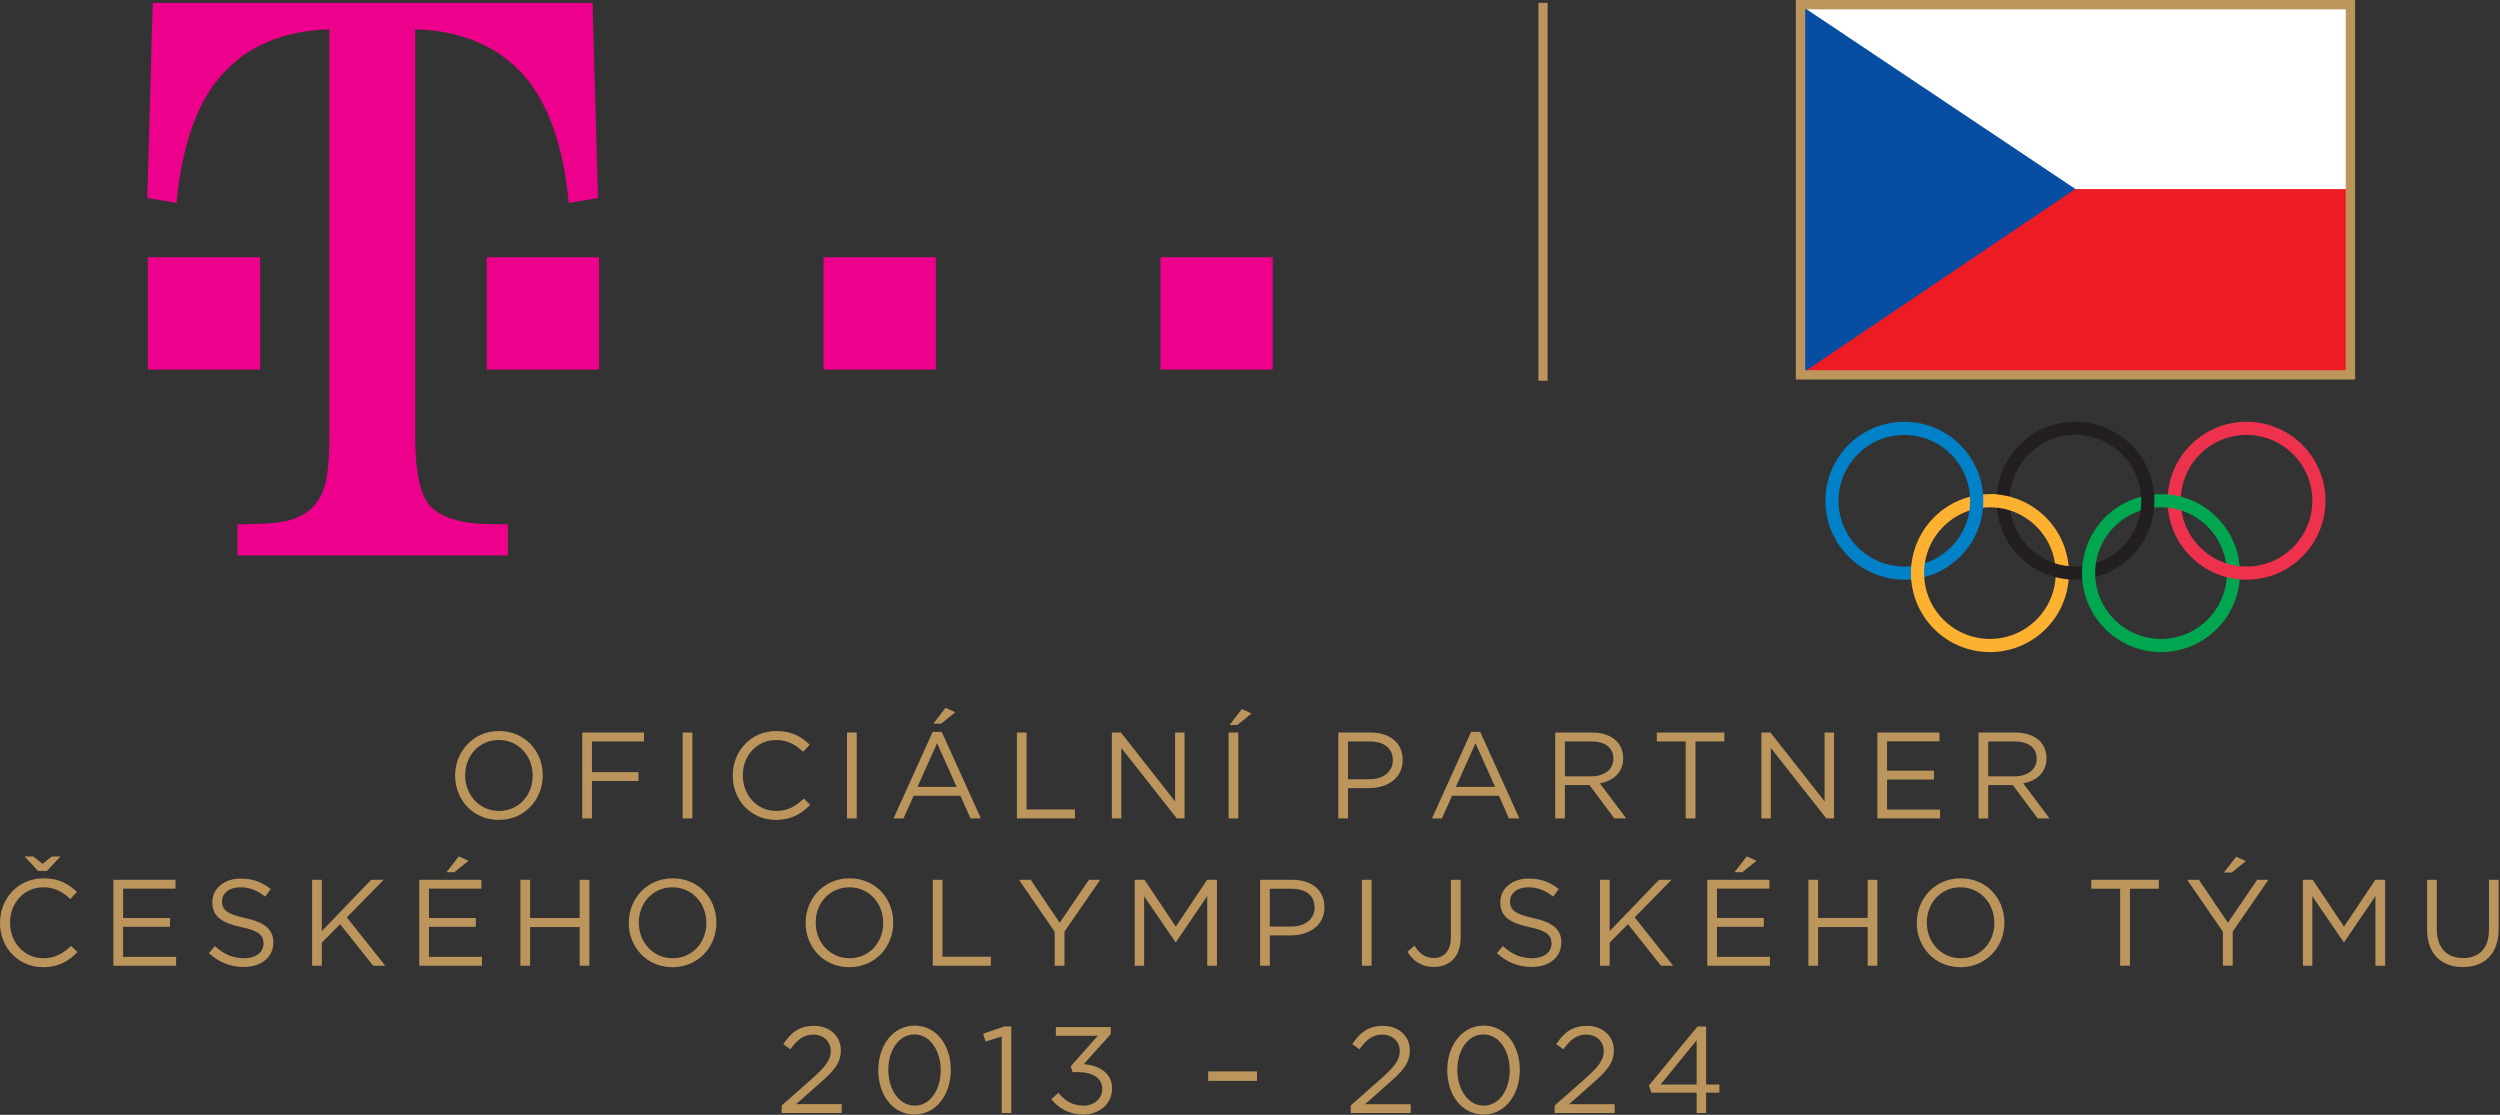
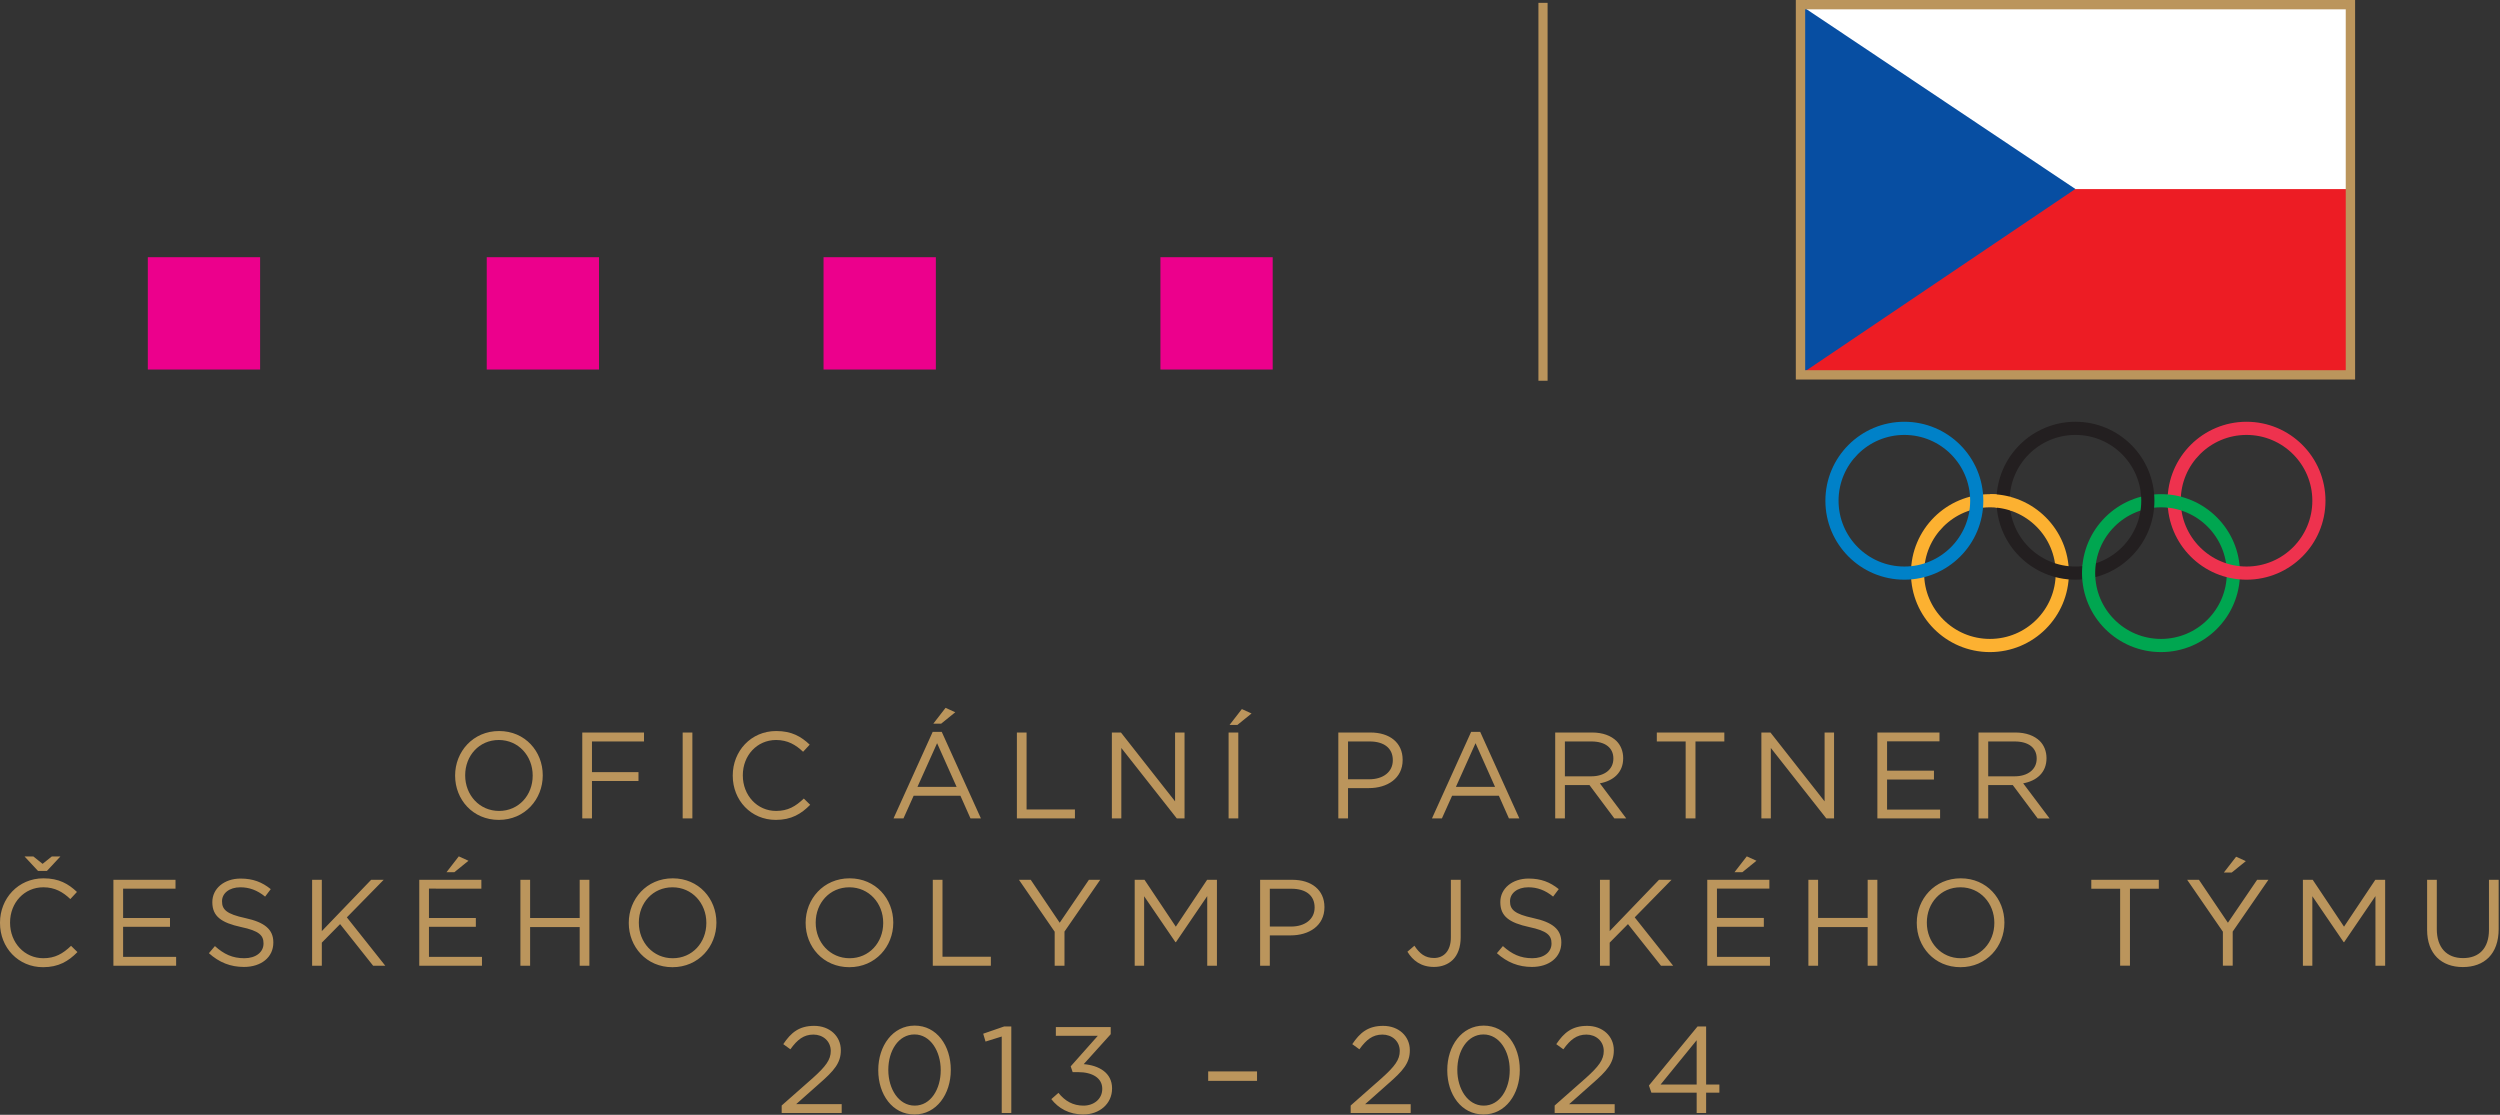
<svg xmlns="http://www.w3.org/2000/svg" viewBox="0 0 1137 507" fill-rule="evenodd" clip-rule="evenodd">
  <rect x="0" y="0" width="1137" height="507" fill="#333333" stroke="none" />
  <path d="M242.267 352.794v-.113c0-8.875-6.475-16.13-15.404-16.13-8.934 0-15.296 7.143-15.296 16.018v.112c0 8.88 6.475 16.133 15.404 16.133 8.933 0 15.296-7.145 15.296-16.02m-35.28 0v-.113c0-10.77 8.097-20.208 19.984-20.208 11.892 0 19.875 9.32 19.875 20.096v.112c0 10.775-8.096 20.208-19.983 20.208-11.892 0-19.875-9.32-19.875-20.095m57.83-19.65h28.079v4.075H269.23v13.955h21.154v4.02H269.23v17.025h-4.412v-39.075z" fill="#bb955c" fill-rule="nonzero" />
  <path fill="#bb955c" d="M310.48 333.146h4.412v39.075h-4.413z" />
  <path d="M333.254 352.794v-.113c0-11.054 8.259-20.208 19.759-20.208 7.091 0 11.333 2.516 15.241 6.196l-3.012 3.241c-3.296-3.129-6.98-5.358-12.283-5.358-8.655 0-15.125 7.03-15.125 16.017v.112c0 9.046 6.529 16.133 15.125 16.133 5.362 0 8.875-2.062 12.616-5.637l2.9 2.846c-4.07 4.129-8.541 6.866-15.629 6.866-11.275 0-19.592-8.879-19.592-20.095" fill="#bb955c" fill-rule="nonzero" />
-   <path fill="#bb955c" d="M385.221 333.146h4.413v39.075h-4.413z" />
  <path d="M430.046 321.922l4.413 2.009-6.421 5.196h-3.575l5.583-7.205zm5.021 35.95l-8.875-19.875-8.93 19.875h17.805zm-10.883-25.008h4.129l17.808 39.354h-4.741l-4.58-10.325h-21.266l-4.638 10.325h-4.52l17.808-39.354zm38.296.28h4.412v35h21.992v4.075H462.48v-39.075zm43.2 0h4.129l24.616 31.317v-31.317h4.305v39.075h-3.521l-25.23-32.045v32.045h-4.3v-39.075zm59.116-10.66l4.413 2.004-6.421 5.196h-3.575l5.583-7.2zm-6.029 10.662h4.413v39.075h-4.413v-39.075zm63.971 21.267c6.48 0 10.717-3.462 10.717-8.596v-.112c0-5.583-4.188-8.488-10.492-8.488h-9.88v17.196h9.655zm-14.067-21.266h14.625c8.821 0 14.63 4.687 14.63 12.387v.113c0 8.429-7.038 12.783-15.355 12.783h-9.487v13.787h-4.413v-39.07zm71.279 24.725l-8.874-19.875-8.93 19.875h17.805zm-10.883-25.008h4.13l17.808 39.354h-4.742l-4.58-10.325h-21.266l-4.637 10.325h-4.521l17.808-39.354zm54.646 20.206c5.863 0 10.05-3.012 10.05-8.037v-.109c0-4.8-3.687-7.708-9.992-7.708h-12.058v15.854h12zm-16.408-19.925h16.804c4.796 0 8.65 1.45 11.108 3.904 1.896 1.9 3.009 4.638 3.009 7.705v.112c0 6.475-4.463 10.271-10.605 11.388l12 15.966h-5.408l-11.333-15.187h-11.167v15.187h-4.408v-39.075zm59.337 4.073h-13.116v-4.075h30.704v4.075h-13.121v35h-4.467v-35zm34.438-4.074h4.129l24.617 31.317v-31.317h4.304v39.075h-3.521l-25.23-32.045v32.045h-4.3v-39.075zm52.75 0h28.246v4.021h-23.834v13.338h21.325v4.02h-21.325V368.2h24.113v4.02H853.83v-39.075zm62.408 19.926c5.863 0 10.05-3.012 10.05-8.037v-.109c0-4.8-3.687-7.708-9.991-7.708h-12.059v15.854h12zm-16.408-19.925h16.8c4.8 0 8.654 1.45 11.112 3.904 1.896 1.9 3.009 4.638 3.009 7.705v.112c0 6.475-4.463 10.271-10.604 11.388l12 15.966h-5.409l-11.333-15.187h-11.167v15.187h-4.408v-39.075zM21.324 396.113h-4.021l-6.138-6.588h4.017l4.188 3.35 4.187-3.35h3.908l-6.141 6.588zm-21.325 23.67v-.116c0-11.05 8.262-20.204 19.762-20.204 7.088 0 11.33 2.512 15.238 6.196l-3.013 3.237c-3.291-3.129-6.979-5.358-12.283-5.358-8.65 0-15.125 7.033-15.125 16.02v.109c0 9.046 6.53 16.133 15.125 16.133 5.358 0 8.88-2.062 12.617-5.633l2.904 2.842c-4.075 4.133-8.542 6.87-15.634 6.87C8.315 439.88 0 431 0 419.785m51.577-19.651h28.246v4.02H55.989v13.338H77.31v4.02H55.99v13.676h24.112v4.02H51.577v-39.074zm43.428 33.381l2.738-3.238c4.075 3.68 7.98 5.525 13.396 5.525 5.246 0 8.708-2.791 8.708-6.641v-.113c0-3.629-1.954-5.691-10.162-7.425-8.984-1.954-13.117-4.858-13.117-11.279v-.108c0-6.142 5.417-10.663 12.842-10.663 5.691 0 9.766 1.621 13.729 4.8l-2.567 3.404c-3.629-2.958-7.254-4.237-11.275-4.237-5.083 0-8.317 2.792-8.317 6.304v.113c0 3.683 2.009 5.75 10.605 7.591 8.708 1.9 12.729 5.084 12.729 11.05v.117c0 6.696-5.583 11.05-13.342 11.05-6.196 0-11.279-2.063-15.967-6.25m46.947-33.381h4.412v23.333l22.438-23.333h5.696l-16.746 17.083 17.47 21.992h-5.524l-15.017-18.925-8.317 8.429v10.496h-4.412v-39.075zm66.705-10.663l4.408 2.004-6.417 5.196h-3.575l5.584-7.2zm-17.975 10.663h28.246v4.016H195.09v13.342h21.325v4.017H195.09v13.679h24.113v4.02h-28.521v-39.074zm45.998 0h4.413v17.358h22.55v-17.358h4.408v39.075h-4.408v-17.584h-22.55v17.584h-4.413v-39.075zm84.567 19.65v-.113c0-8.875-6.475-16.129-15.405-16.129-8.933 0-15.296 7.142-15.296 16.017v.112c0 8.88 6.475 16.134 15.405 16.134 8.933 0 15.296-7.146 15.296-16.021m-35.28 0v-.113c0-10.77 8.096-20.208 19.984-20.208 11.891 0 19.875 9.32 19.875 20.096v.112c0 10.775-8.096 20.209-19.984 20.209-11.891 0-19.875-9.321-19.875-20.096m115.716 0v-.113c0-8.875-6.475-16.129-15.404-16.129-8.934 0-15.296 7.142-15.296 16.017v.112c0 8.88 6.475 16.134 15.404 16.134 8.933 0 15.296-7.146 15.296-16.021m-35.28 0v-.113c0-10.77 8.096-20.208 19.984-20.208 11.892 0 19.875 9.32 19.875 20.096v.112c0 10.775-8.096 20.209-19.983 20.209-11.892 0-19.875-9.321-19.875-20.096m57.83-19.65h4.412v35h21.992v4.075h-26.404v-39.075zm55.433 23.611l-16.246-23.612h5.359l13.175 19.533 13.283-19.533h5.137l-16.245 23.554v15.52h-4.463v-15.462zm36.392-23.611h4.466l14.234 21.32 14.233-21.32h4.47v39.075h-4.412v-31.655l-14.233 20.938h-.225l-14.237-20.88v31.597h-4.296v-39.075zm71.112 21.266c6.48 0 10.717-3.462 10.717-8.596v-.112c0-5.583-4.188-8.488-10.492-8.488h-9.879V421.4h9.654zm-14.066-21.266h14.625c8.82 0 14.629 4.687 14.629 12.387v.113c0 8.429-7.038 12.783-15.354 12.783h-9.488v13.788h-4.412v-39.071z" fill="#bb955c" fill-rule="nonzero" />
-   <path fill="#bb955c" d="M619.384 400.134h4.412v39.075h-4.412z" />
  <path d="M640.092 432.844l3.184-2.734c2.4 3.63 4.858 5.584 8.929 5.584 4.412 0 7.65-3.184 7.65-9.38v-26.183h4.462v26.125c0 4.58-1.337 8.042-3.57 10.271-2.176 2.125-5.134 3.238-8.592 3.238-5.867 0-9.604-2.9-12.063-6.921m40.692.671l2.733-3.238c4.08 3.68 7.984 5.525 13.4 5.525 5.246 0 8.709-2.791 8.709-6.641v-.113c0-3.629-1.955-5.691-10.163-7.425-8.987-1.954-13.117-4.858-13.117-11.279v-.108c0-6.142 5.417-10.663 12.842-10.663 5.692 0 9.767 1.621 13.73 4.8l-2.567 3.404c-3.625-2.958-7.255-4.237-11.275-4.237-5.08 0-8.317 2.792-8.317 6.304v.113c0 3.683 2.008 5.75 10.604 7.591 8.708 1.9 12.725 5.084 12.725 11.05v.117c0 6.696-5.58 11.05-13.337 11.05-6.196 0-11.28-2.063-15.967-6.25m46.887-33.381h4.413v23.333l22.437-23.333h5.696l-16.746 17.083 17.471 21.992h-5.529l-15.012-18.925-8.317 8.429v10.496h-4.413v-39.075zm66.767-10.663l4.408 2.004-6.416 5.196h-3.575l5.583-7.2zm-17.975 10.663h28.246v4.016h-23.838v13.342h21.321v4.017h-21.32v13.679h24.112v4.02h-28.52v-39.074zm45.992 0h4.412v17.358h22.55v-17.358h4.409v39.075h-4.409v-17.584h-22.55v17.584h-4.412v-39.075zm84.571 19.65v-.113c0-8.875-6.475-16.129-15.404-16.129-8.934 0-15.296 7.142-15.296 16.017v.112c0 8.88 6.475 16.134 15.404 16.134 8.933 0 15.296-7.146 15.296-16.021m-35.28 0v-.113c0-10.77 8.096-20.208 19.984-20.208 11.892 0 19.875 9.32 19.875 20.096v.112c0 10.775-8.096 20.209-19.983 20.209-11.892 0-19.875-9.321-19.875-20.096m92.491-15.58h-13.116v-4.075h30.704v4.075h-13.121v35h-4.467v-35zm52.754-14.566l4.413 2.008-6.42 5.192h-3.576l5.583-7.2zm-6.025 34.108l-16.25-23.612h5.359l13.179 19.533 13.283-19.533h5.134l-16.242 23.554v15.517h-4.463v-15.459zm36.393-23.612h4.466l14.233 21.32 14.234-21.32h4.47v39.075h-4.412v-31.655l-14.233 20.938h-.225l-14.238-20.88v31.597h-4.296v-39.075zm56.487 22.716v-22.716h4.412v22.441c0 8.425 4.521 13.171 11.946 13.171 7.2 0 11.78-4.354 11.78-12.896v-22.716h4.408v22.383c0 11.388-6.534 17.304-16.305 17.304-9.654 0-16.241-5.916-16.241-16.97m-748.343 79.937l14.175-12.504c5.975-5.359 8.15-8.375 8.15-12.28 0-4.579-3.63-7.479-7.867-7.479-4.47 0-7.37 2.342-10.496 6.696l-3.237-2.341c3.516-5.25 7.2-8.317 14.066-8.317 7.034 0 12.113 4.687 12.113 11.05v.108c0 5.7-3.017 9.213-9.88 15.188l-10.441 9.266h20.712v4.017h-27.295v-3.404zm72.338-16.021v-.112c0-8.542-4.687-16.188-11.942-16.188-7.316 0-11.896 7.48-11.896 16.075v.113c0 8.537 4.692 16.187 12.005 16.187 7.312 0 11.833-7.533 11.833-16.075m-28.408 0v-.112c0-10.938 6.529-20.209 16.575-20.209s16.412 9.154 16.412 20.096v.113c0 10.941-6.475 20.208-16.52 20.208-10.105 0-16.467-9.154-16.467-20.096m56.154-15.354l-7.371 2.292-1.058-3.575 9.546-3.296h3.237v39.358h-4.354v-34.78zm22.55 28.471l3.237-2.85c2.959 3.687 6.584 5.808 11.388 5.808 4.742 0 8.542-3.017 8.542-7.592v-.112c0-4.858-4.521-7.533-10.942-7.533h-2.513l-.895-2.625 12.337-13.9h-19.087v-3.963h24.95v3.238l-12.28 13.62c6.809.555 12.896 3.85 12.896 10.996v.113c0 6.975-5.808 11.779-13.062 11.779-6.534 0-11.388-2.85-14.571-6.98" fill="#bb955c" fill-rule="nonzero" />
  <path fill="#bb955c" d="M549.48 487.267h22.216v4.3H549.48z" />
  <path d="M614.284 502.788l14.175-12.504c5.975-5.359 8.15-8.375 8.15-12.28 0-4.579-3.63-7.479-7.867-7.479-4.47 0-7.37 2.342-10.496 6.696l-3.237-2.341c3.516-5.25 7.2-8.317 14.067-8.317 7.033 0 12.112 4.687 12.112 11.05v.108c0 5.7-3.017 9.213-9.88 15.188l-10.44 9.266h20.712v4.017h-27.296v-3.404zm72.342-16.021v-.112c0-8.542-4.688-16.188-11.942-16.188-7.317 0-11.892 7.48-11.892 16.075v.113c0 8.537 4.688 16.187 12 16.187 7.313 0 11.834-7.533 11.834-16.075m-28.409 0v-.112c0-10.938 6.53-20.209 16.575-20.209 10.046 0 16.413 9.154 16.413 20.096v.113c0 10.941-6.475 20.208-16.521 20.208-10.108 0-16.467-9.154-16.467-20.096m48.842 16.021l14.175-12.504c5.975-5.359 8.15-8.375 8.15-12.28 0-4.579-3.63-7.479-7.867-7.479-4.47 0-7.37 2.342-10.496 6.696l-3.237-2.341c3.517-5.25 7.2-8.317 14.067-8.317 7.033 0 12.112 4.687 12.112 11.05v.108c0 5.7-3.017 9.213-9.88 15.188l-10.44 9.266h20.712v4.017h-27.296v-3.404zm64.583-9.546v-20.15l-16.408 20.15h16.408zm0 3.688h-20.596l-1.116-3.242 22.108-26.85h3.904v26.404h6.03v3.688h-6.03v9.262h-4.3v-9.262z" fill="#bb955c" fill-rule="nonzero" />
  <path fill="#fff" d="M818.871 2.13h250.105v168.358H818.87z" />
  <path fill="#ed1c24" d="M819.876 85.996h247.987v83.417H819.876z" />
  <path d="M820.134 169.413l123.742-83.467L820.134 3.204v166.209z" fill="#074ea2" fill-rule="nonzero" />
  <path d="M820.996 168.363h245.85V4.258h-245.85v164.105zm250.105 4.254H816.738V0h254.363v172.617z" fill="#bb955c" fill-rule="nonzero" />
  <path d="M905.013 230.73c-16.529 0-29.925 13.4-29.925 29.929 0 16.533 13.396 29.92 29.925 29.92 16.53 0 29.93-13.387 29.93-29.92 0-16.53-13.4-29.93-29.93-29.93m35.913 29.93c0 19.833-16.08 35.912-35.913 35.912s-35.912-16.08-35.912-35.912c0-19.834 16.079-35.913 35.912-35.913 19.834 0 35.913 16.08 35.913 35.913" fill="#fcb131" fill-rule="nonzero" />
  <path d="M982.822 230.73c-16.525 0-29.93 13.4-29.93 29.929 0 16.533 13.405 29.92 29.93 29.92s29.929-13.387 29.929-29.92c0-16.53-13.404-29.93-29.93-29.93m35.913 29.93c0 19.833-16.083 35.912-35.912 35.912-19.838 0-35.913-16.08-35.913-35.912 0-19.834 16.075-35.913 35.913-35.913 19.829 0 35.912 16.08 35.912 35.913" fill="#00a650" fill-rule="nonzero" />
  <path d="M866.1 197.804c-16.533 0-29.924 13.4-29.924 29.93 0 16.525 13.391 29.925 29.925 29.925 16.529 0 29.929-13.4 29.929-29.925 0-16.53-13.4-29.93-29.93-29.93m35.913 29.93c0 19.833-16.079 35.908-35.912 35.908-19.838 0-35.913-16.075-35.913-35.908 0-19.838 16.075-35.917 35.913-35.917 19.833 0 35.912 16.079 35.912 35.917" fill="#0081c8" fill-rule="nonzero" />
  <path d="M943.917 197.804c-16.529 0-29.929 13.4-29.929 29.93 0 16.525 13.4 29.925 29.93 29.925 16.524 0 29.929-13.4 29.929-29.925 0-16.53-13.405-29.93-29.93-29.93m35.913 29.93c0 19.833-16.075 35.908-35.913 35.908-19.833 0-35.912-16.075-35.912-35.908 0-19.838 16.08-35.917 35.912-35.917 19.838 0 35.913 16.079 35.913 35.917" fill="#231f20" fill-rule="nonzero" />
  <path d="M1021.726 197.804c-16.525 0-29.925 13.4-29.925 29.93 0 16.525 13.4 29.925 29.925 29.925s29.925-13.4 29.925-29.925c0-16.53-13.4-29.93-29.925-29.93m35.904 29.93c0 19.833-16.07 35.908-35.904 35.908-19.834 0-35.913-16.075-35.913-35.908 0-19.838 16.08-35.917 35.913-35.917s35.904 16.079 35.904 35.917" fill="#ee324e" fill-rule="nonzero" />
-   <path d="M869.238 263.88a35.812 35.812 0 01-.146-3.226c0-1.2.067-2.395.18-3.579l6.2-1.258a29.879 29.879 0 00-.388 4.837c0 .73.025 1.438.07 2.142l-5.916 1.083" fill="#fcb131" fill-rule="nonzero" />
  <path d="M992.322 232.267a29.894 29.894 0 00-6.546-1.396l-.409-3.162.396-2.855c2.146.184 4.246.542 6.271 1.075l.288 6.338zm-45.288 31.375a33.73 33.73 0 01-.125-2.992c0-1.129.054-2.262.158-3.375l6.192-1.32a30.688 30.688 0 00-.367 4.695c0 .667.021 1.325.067 1.967l-2.704 1.4-3.22-.375" fill="#00a650" fill-rule="nonzero" />
  <path d="M914.705 232.329a30.098 30.098 0 00-7-1.483l-2.696-6.109c.846 0 1.675.038 2.508.084 2.392.17 4.705.566 6.946 1.17l.242 6.338" fill="#fcb131" fill-rule="nonzero" />
  <path d="M701.759 1.295v171.867" fill="none" stroke="#bb955c" stroke-width="4.167" />
  <path fill="#ec008c" d="M67.23 116.963h51.066v51.087H67.229z" />
-   <path d="M188.858 198.908c0 16.2 2.367 26.717 7.108 31.558 4.034 4.134 10.846 6.68 20.455 7.621 2.841.242 7.7.359 14.587.359v14.187H107.954v-14.187c9.883 0 17.175-.471 21.887-1.425 9.525-1.996 15.53-7.55 18.005-16.659 1.287-4.725 1.941-11.883 1.941-21.454V13.358c-20.866.6-37.204 7.512-48.992 20.758C89.587 46.787 82.766 66.191 80.283 92.32l-13.304-2.295 2.483-88.73h200.03l2.483 88.73-13.309 2.295c-2.47-26.129-9.35-45.533-20.595-58.204-11.846-13.246-28.259-20.158-49.213-20.758v185.55" fill="#ec008c" fill-rule="nonzero" />
  <path fill="#ec008c" d="M221.367 116.963h51.067v51.087h-51.067zm153.183 0h51.075v51.087H374.55zm153.209 0h51.066v51.087H527.76z" />
</svg>